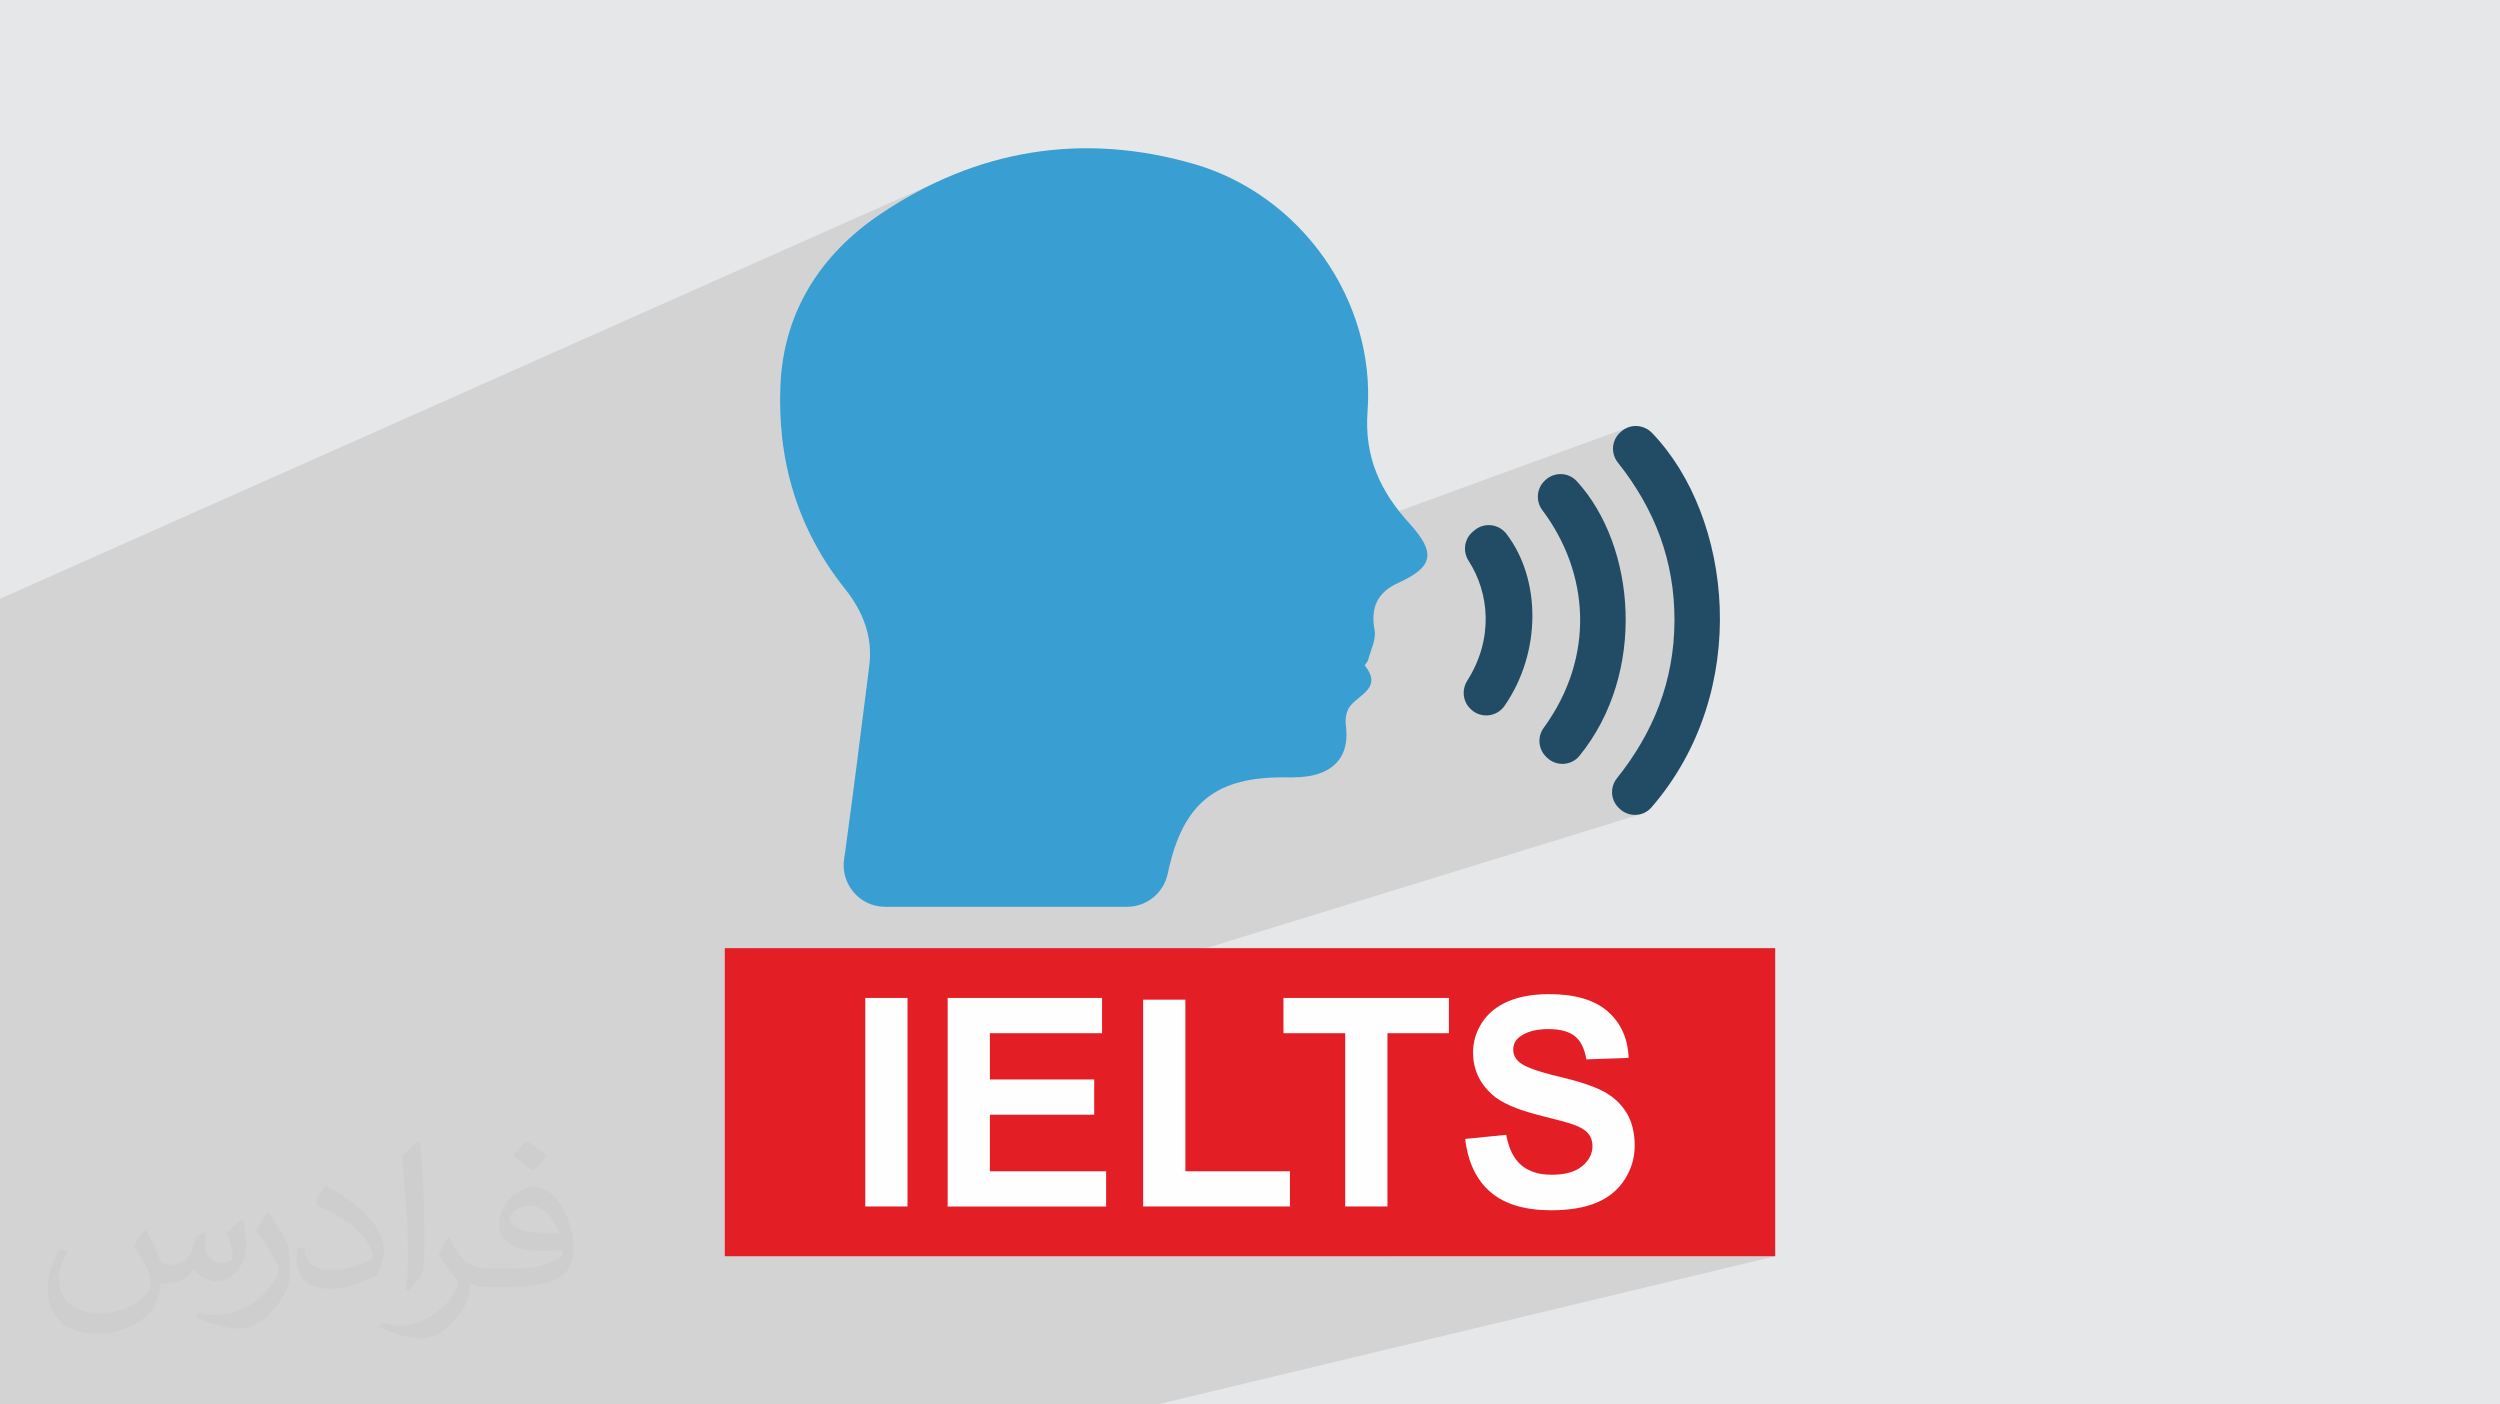
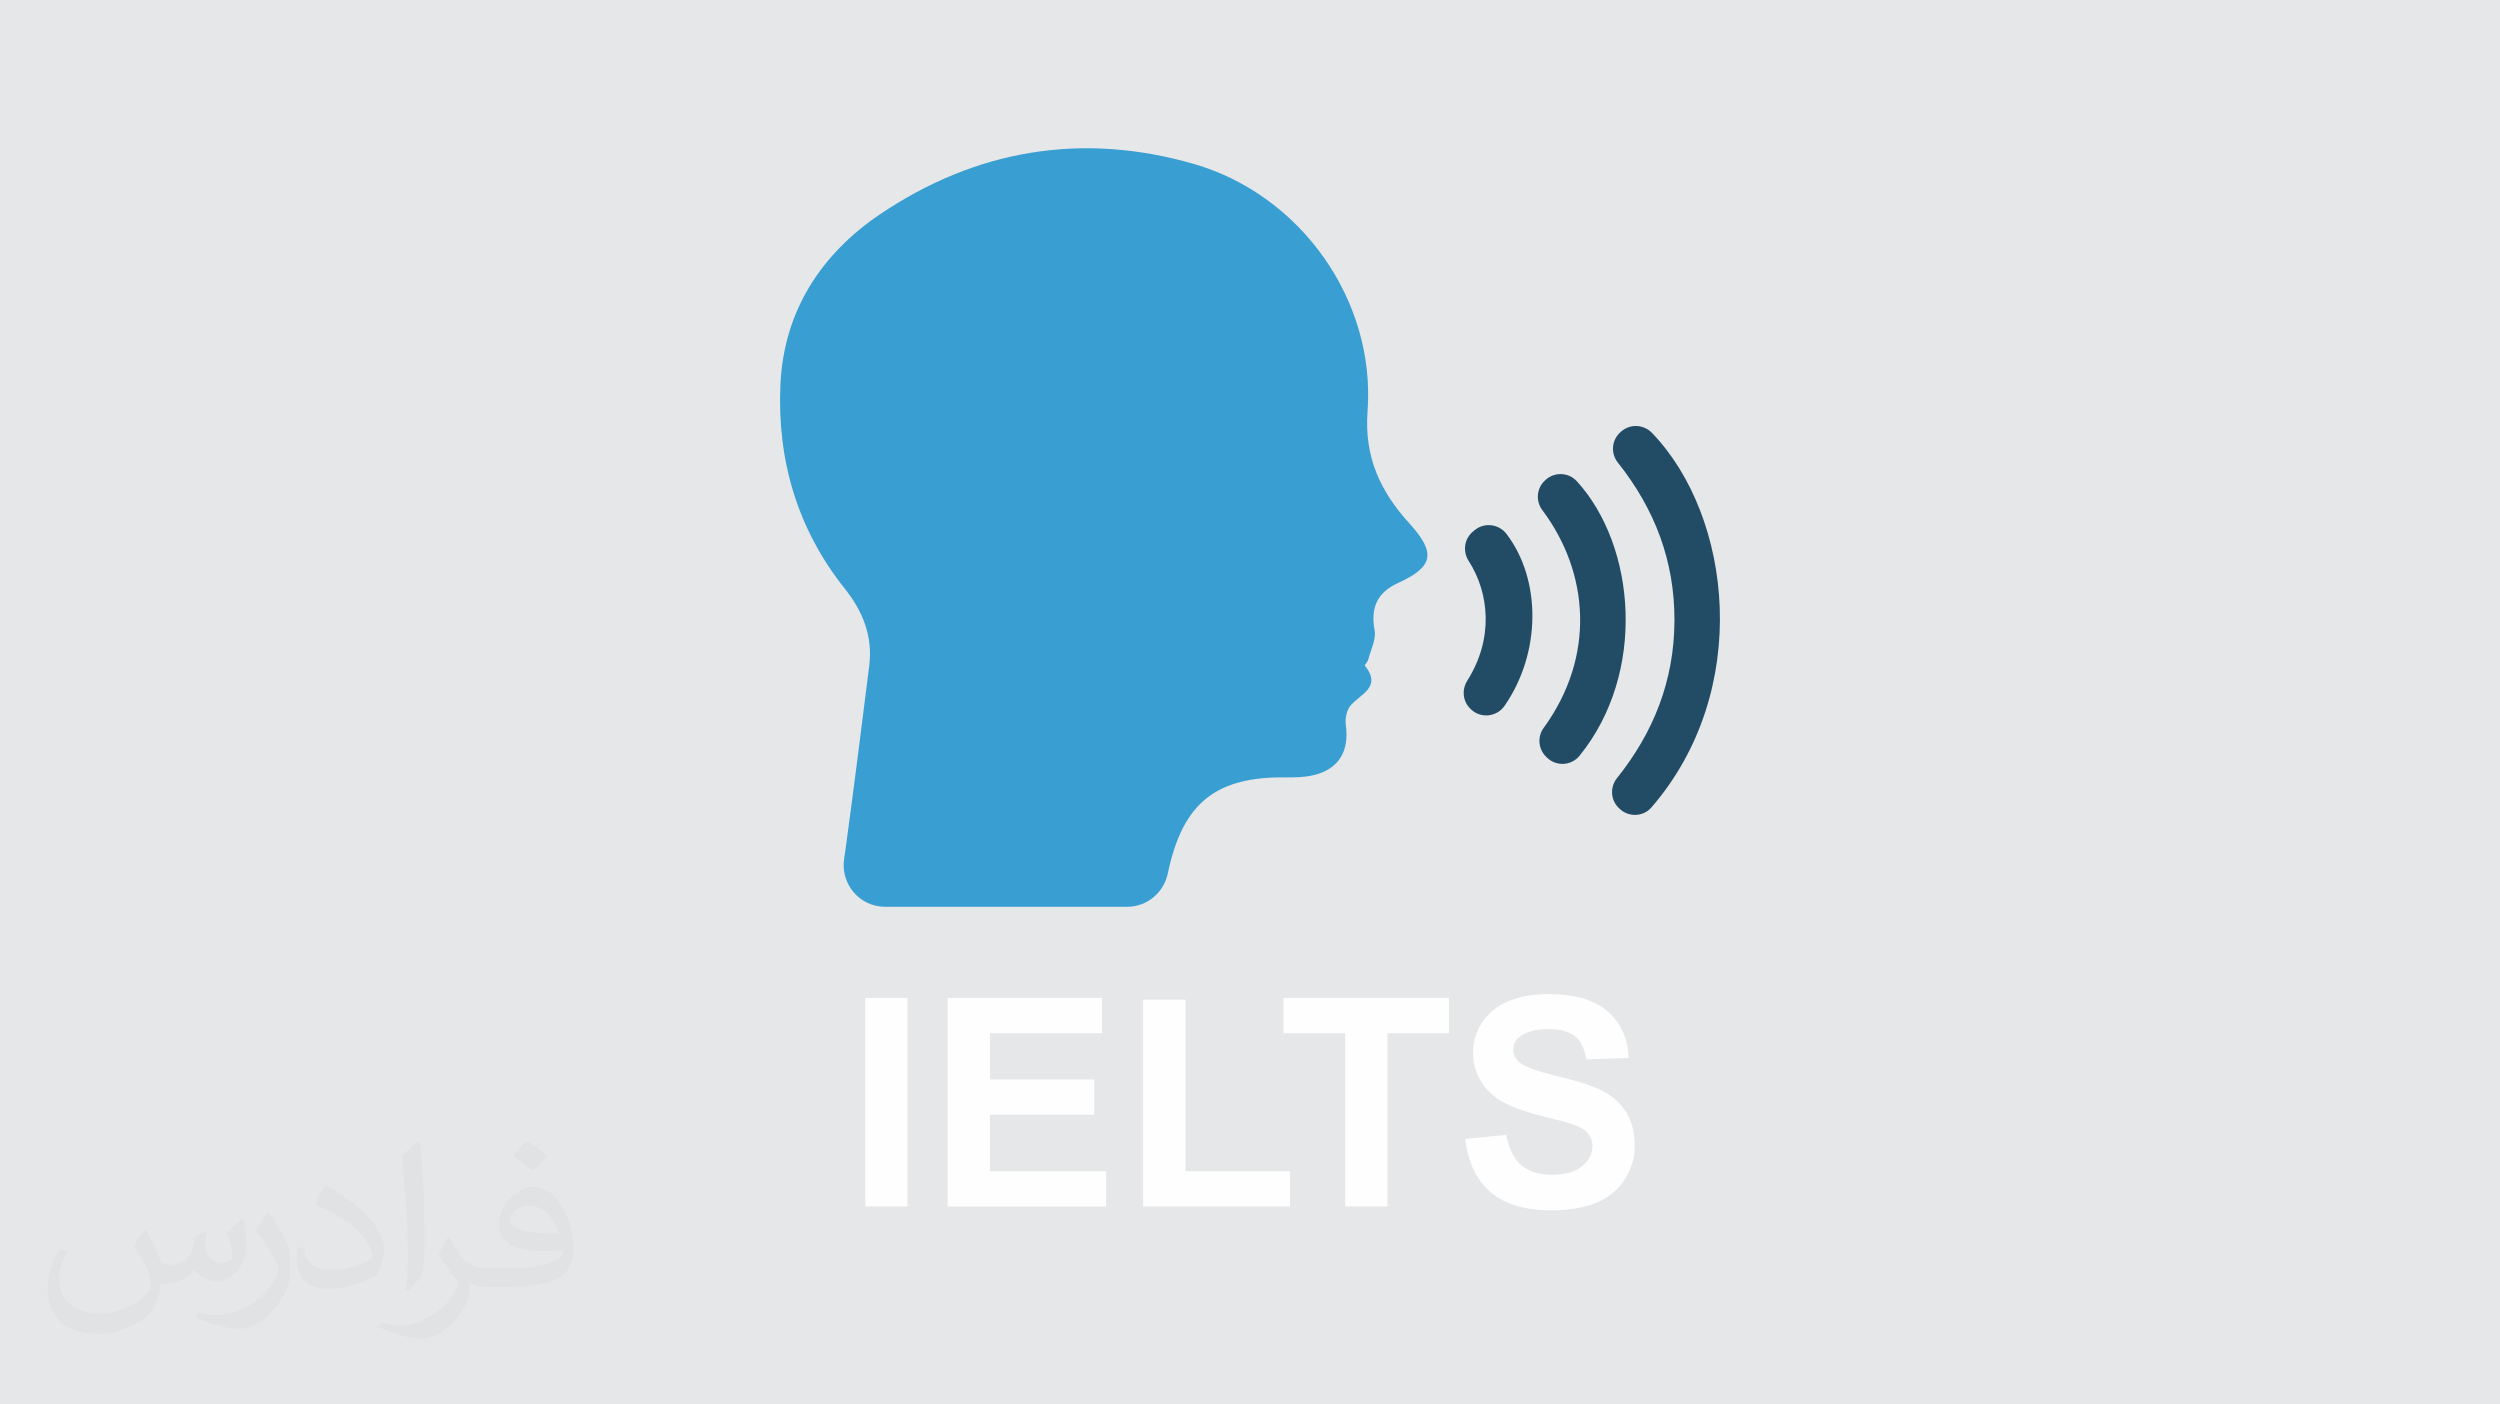
<svg xmlns="http://www.w3.org/2000/svg" xml:space="preserve" width="94.192mm" height="52.917mm" version="1.0" style="shape-rendering:geometricPrecision; text-rendering:geometricPrecision; image-rendering:optimizeQuality; fill-rule:evenodd; clip-rule:evenodd" viewBox="0 0 9404.92 5283.66">
  <defs>
    <style type="text/css">
   
    .fil5 {fill:#E31E24}
    .fil6 {fill:#FEFEFE;fill-rule:nonzero}
    .fil3 {fill:#224C66;fill-rule:nonzero}
    .fil4 {fill:#399ED1;fill-rule:nonzero}
    .fil2 {fill:#373435;fill-opacity:0.031}
    .fil1 {fill:#2B2A29;fill-opacity:0.102}
    .fil0 {fill:#E6E7E8}
   
  </style>
  </defs>
  <g id="Layer_x0020_1">
    <polygon class="fil0" points="-0,0 9404.92,0 9404.92,5283.66 -0,5283.66 " />
-     <polygon class="fil1" points="-0,4762.53 -0,4545.68 -0,4544.81 -0,4524.52 -0,4513.97 -0,4491.55 -0,4475.31 -0,4312.52 -0,4291.12 -0,3717.44 -0,3439.27 -0,2688.07 -0,2275.25 -0,2252.63 3553.29,671.53 3518.1,687.57 3483.13,704.63 3448.35,722.75 3413.78,741.9 3379.44,762.09 3345.32,783.29 3311.41,805.54 3290.85,819.74 3270.78,834.32 3251.2,849.28 3232.12,864.63 3213.54,880.36 3195.48,896.47 3177.95,912.97 3160.95,929.83 3144.5,947.09 3128.59,964.71 3113.25,982.71 3098.48,1001.08 3084.28,1019.84 3070.67,1038.96 3057.66,1058.46 3045.25,1078.33 3033.45,1098.57 3022.27,1119.18 3011.73,1140.15 3001.83,1161.5 2992.57,1183.21 2983.96,1205.29 2976.03,1227.73 2968.77,1250.54 2962.19,1273.71 2956.3,1297.24 2951.11,1321.13 2946.64,1345.38 2942.87,1370 2939.84,1394.97 2937.54,1420.3 2935.99,1445.98 2935.03,1472.48 2934.6,1498.85 2934.7,1525.08 2935.32,1551.16 2936.47,1577.09 2938.16,1602.88 2940.39,1628.52 2943.14,1654.01 2946.45,1679.35 2950.3,1704.52 2954.7,1729.54 2959.65,1754.4 2965.15,1779.11 2971.2,1803.64 2977.81,1828 2984.99,1852.21 2992.73,1876.24 3001.04,1900.09 3009.91,1923.78 3019.36,1947.28 3029.37,1970.61 3039.98,1993.75 3051.15,2016.72 3062.91,2039.49 3075.26,2062.08 3088.19,2084.48 3101.72,2106.69 3115.84,2128.71 3130.56,2150.52 3145.88,2172.14 3161.79,2193.57 3178.32,2214.79 3190.58,2230.71 3202.12,2246.9 3212.93,2263.32 3222.95,2280.02 3232.17,2296.98 3240.53,2314.22 3248.02,2331.74 3254.59,2349.55 3260.21,2367.66 3264.86,2386.07 3268.48,2404.8 3271.06,2423.84 3272.56,2443.2 3272.93,2462.9 3272.15,2482.94 3270.19,2503.33 3267.46,2525.19 3264.73,2547.04 3261.99,2568.9 3259.26,2590.75 3256.51,2612.6 3253.76,2634.46 3251.01,2656.32 3250.98,2656.59 6127.19,1606.92 6119.81,1609.81 6112.66,1613.45 6105.79,1617.83 6099.27,1622.97 6096.49,1625.39 6090.54,1631.12 6085.27,1637.29 6080.69,1643.85 6076.81,1650.74 6073.62,1657.92 6071.15,1665.33 6069.38,1672.91 6068.33,1680.6 6067.99,1688.36 6068.38,1696.13 6069.5,1703.87 6071.35,1711.5 6073.93,1718.99 6077.26,1726.27 6081.32,1733.29 6086.15,1740 6099.02,1756.49 6111.5,1773.11 6123.61,1789.83 6135.33,1806.68 6146.66,1823.66 6157.61,1840.76 6168.17,1858 6178.34,1875.35 6188.11,1892.84 6197.48,1910.47 6206.46,1928.23 6215.03,1946.13 6223.21,1964.18 6230.98,1982.36 6238.35,2000.68 6245.3,2019.15 6251.84,2037.78 6257.97,2056.56 6263.68,2075.48 6268.98,2094.56 6273.85,2113.8 6278.31,2133.19 6282.34,2152.75 6285.94,2172.46 6289.12,2192.35 6291.86,2212.4 6294.18,2232.62 6296.07,2253.01 6297.51,2273.58 6298.51,2294.32 6299.08,2315.23 6299.2,2336.33 6298.87,2357.42 6298.11,2378.33 6296.88,2399.06 6295.21,2419.61 6293.1,2439.97 6290.56,2460.16 6287.58,2480.18 6284.18,2500.01 6280.35,2519.68 6276.1,2539.17 6271.43,2558.49 6266.33,2577.63 6260.84,2596.62 6254.93,2615.43 6248.63,2634.08 6241.92,2652.56 6234.81,2670.89 6227.31,2689.05 6219.43,2707.05 6211.16,2724.89 6202.5,2742.58 6193.47,2760.11 6184.07,2777.49 6174.28,2794.7 6164.14,2811.77 6153.63,2828.7 6142.76,2845.46 6131.54,2862.09 6119.95,2878.56 6108.03,2894.9 6095.75,2911.08 6083.14,2927.13 6074.61,2940 6068.67,2953.83 6065.3,2968.26 6064.52,2982.93 6066.32,2997.48 6070.7,3011.56 6077.68,3024.8 6087.25,3036.84 6090.23,3039.9 6096.8,3046.05 6103.85,3051.36 6111.3,3055.84 6119.08,3059.48 6127.12,3062.26 6135.36,3064.22 6143.72,3065.34 6152.12,3065.61 6160.5,3065.04 6168.79,3063.63 6176.92,3061.38 3930.84,3754.12 4145.91,3754.12 4145.91,3807.59 4300.43,3760.7 4459.35,3760.7 4459.35,3863.77 4828.29,3754.12 5450.77,3754.12 5450.77,3828.69 5706.59,3755.28 5715.48,3752.82 5724.57,3750.57 5733.88,3748.53 5743.39,3746.72 5753.11,3745.11 5763.04,3743.72 5773.18,3742.54 5783.52,3741.59 5794.08,3740.83 5804.85,3740.3 5815.84,3739.98 5827.03,3739.87 5845.14,3740.13 5862.68,3740.89 5879.66,3742.16 5896.06,3743.94 5911.91,3746.24 5927.19,3749.04 5941.88,3752.37 5956.02,3756.19 5969.59,3760.54 5982.59,3765.39 5995.01,3770.75 6006.88,3776.62 6018.16,3783.01 6028.87,3789.91 6039.02,3797.33 6048.58,3805.26 6057.62,3813.62 6066.11,3822.3 6074.02,3831.34 6081.4,3840.72 6088.21,3850.42 6094.47,3860.48 6100.18,3870.87 6105.35,3881.6 6109.95,3892.69 6114,3904.11 6117.5,3915.87 6120.45,3927.98 6122.85,3940.43 6124.71,3953.24 6126.01,3966.38 6126.76,3979.86 5867.73,4050.76 5875.73,4052.68 5889.45,4056.1 5902.69,4059.54 5915.45,4063.01 5927.76,4066.48 5939.59,4069.98 5950.94,4073.49 5961.82,4077.02 5972.24,4080.56 5982.18,4084.13 5991.66,4087.69 6000.67,4091.28 6009.19,4094.87 6017.26,4098.48 6024.85,4102.09 6031.97,4105.71 6045.43,4113.37 6058.13,4121.68 6070.08,4130.66 6081.27,4140.29 6091.73,4150.59 6101.41,4161.57 6110.35,4173.21 6118.54,4185.54 6122.32,4191.97 6125.86,4198.58 6129.15,4205.37 6132.21,4212.36 6135.01,4219.52 6137.57,4226.87 6139.89,4234.4 6141.96,4242.12 6143.79,4250.02 6145.38,4258.1 6146.72,4266.37 6147.82,4274.82 6148.67,4283.46 6149.28,4292.27 6149.65,4301.28 6149.77,4310.46 6149.62,4318.86 6149.19,4327.19 6148.46,4335.46 6147.44,4343.65 6146.13,4351.78 6144.53,4359.85 6142.62,4367.86 6140.43,4375.8 6137.95,4383.66 6135.17,4391.46 6132.11,4399.2 6128.74,4406.87 6125.08,4414.47 6121.12,4422 6116.87,4429.46 6112.33,4436.86 6102.46,4451.12 6091.64,4464.43 6079.86,4476.79 6067.1,4488.22 6053.38,4498.68 6038.69,4508.19 6023.03,4516.75 6006.4,4524.36 5997.7,4527.85 5988.74,4531.1 5979.52,4534.13 5970.03,4536.93 5960.28,4539.51 5225.75,4725.93 6678.24,4725.93 4353.48,5283.66 3028.16,5283.66 2539.89,5283.66 2369.05,5283.66 2043.96,5283.66 1871.18,5283.66 1788.31,5283.66 1609.51,5283.66 1430.98,5283.66 1363.04,5283.66 1267.7,5283.66 1008.7,5283.66 883.63,5283.66 772.58,5283.66 768.66,5283.66 747.88,5283.66 628.79,5283.66 543.67,5283.66 385.63,5283.66 357.23,5283.66 327.63,5283.66 -0,5283.66 -0,5282.85 -0,5268.06 -0,5222.56 -0,5189.16 -0,5171.17 -0,5131.08 -0,5104.98 -0,5065.59 -0,5024.43 -0,5021.36 -0,4870.83 -0,4830.45 -0,4787.4 -0,4768.77 " />
-     <path class="fil2" d="M548.54 4627.69c17.95,27.21 29.6,53.36 40.96,82.43 8.45,16.91 12.93,48.09 52.57,48.09 11.61,0 28.28,-3.42 43.06,-11.61 16.63,-8.73 29.32,-21.94 35.94,-42l15.85 -53.36 38.57 -19.02 2.64 2.64c-5.27,20.09 -6.59,39.36 -6.59,54.43 0,44.63 38.57,61.56 69.22,61.56 17.95,0 34.09,-8.73 34.09,-25.11 0,-21.13 -8.98,-57.06 -20.62,-89.29 17.95,-17.95 35.94,-35.94 56.53,-50.47l3.17 1.6c8.98,38.04 14,75.56 14,100.66 0,24.57 -10.83,51.79 -19.81,69.49 -18.49,34.87 -51.25,62.62 -90.87,62.62 -30.1,0 -63.65,-15.07 -86.66,-43.06l-1.32 0c-21.66,26.96 -55.22,51.25 -108.86,51.25l-16.63 0c-2.64,35.41 -10.29,60.49 -21.94,82.95 -31.95,62.34 -126.81,106.47 -216.1,106.47 -124.17,0 -186.51,-71.59 -186.51,-166.96 0,-58.91 19.27,-113.6 48.88,-152.42l24.29 10.04c-18.49,35.41 -30.91,68.68 -30.91,101.45 0,89.29 72.66,131.83 156.4,131.83 77.68,0 173.83,-49.41 191.28,-106.72 -6.59,-62.62 -30.1,-91.93 -66.04,-148.99 10.83,-19.02 24.83,-38.04 42.28,-58.38l3.17 0 0 0 0 0 -0.02 -0.09zm1432.13 -336.04c26.15,16.39 51.79,35.66 76.87,57.85 -14,19.81 -31.45,37.79 -53.11,53.64 -25.11,-20.34 -50.19,-37.79 -75.84,-56.27 17.42,-19.55 34.62,-38.29 52.04,-55.22l0 0 0 0 0 0 0 0 0 0 0.03 0zm13.47 244.11c-42.28,0 -76.87,27.75 -76.87,48.34 0,44.13 84.53,57.85 185.72,57.31 -12.68,-51.79 -57.06,-105.68 -108.86,-105.68l0.01 0.03zm-94.86 236.19c54.96,0 103.04,-1.6 139.74,-10.83 40.96,-10.29 75.56,-30.91 75.56,-45.17 0,-3.7 0,-8.19 -1.32,-11.89 -22.98,2.11 -49.41,2.11 -72.38,2.11 -74.49,0 -131.55,-16.91 -154.02,-58.66 -5.55,-11.61 -9.51,-24.57 -9.51,-39.36 0,-40.43 17.42,-79.79 48.09,-107 25.61,-22.45 53.89,-36.44 82.67,-36.44 52.04,0 93.51,41.75 122.57,107.54 15.85,35.94 26.68,77.4 26.68,129.72 0,34.87 -9.51,64.19 -31.17,85.85 -40.43,39.11 -114.92,53.89 -229.04,53.89l-51.79 0 0 0 -13.47 0c-28.28,0 -48.62,-5.02 -64.72,-17.42l-2.64 0c0.79,6.59 1.32,12.93 1.32,19.02 0,25.61 -8.45,58.38 -25.61,84.53 -50.72,75.3 -105.68,108.04 -153.24,108.04 -48.09,0 -107,-18.49 -160.11,-42.54l9.51 -18.49c17.17,7.13 40.96,11.89 73.7,11.89 85.85,0 198.66,-82.43 212.66,-163 -3.17,-6.59 -8.98,-15.32 -17.17,-24.57 -25.11,-29.85 -40.96,-54.68 -55.75,-80.83 12.68,-25.11 24.29,-45.17 35.13,-63.4l4.49 -0.53c36.72,74.77 69.99,117.55 144.23,117.55l11.61 0 0 0 53.89 0 0 0 0 0 0 0 0 0 0 0 0.09 0.01zm-371.98 79c6.34,-34.34 6.87,-72.91 6.87,-108.86l0 -53.36c0,-99.6 -12.68,-244.36 -22.98,-338.68 17.95,-19.27 43.06,-42 62.87,-57.31l5.81 1.6c13.47,118.62 16.63,256 16.63,383.06 0,33.3 -1.32,65.79 -4.49,89.55 -1.85,30.1 -19.27,52.83 -56.53,87.7l-8.19 -3.7zm-382.8 -157.19c1.85,46.77 24.83,83.49 105.15,83.49 49.93,0 92.19,-12.93 138.96,-35.13 8.45,-3.7 12.93,-8.73 12.93,-12.93 0,-29.32 -22.45,-68.15 -60.23,-103.55 -36.72,-33.3 -85.34,-62.62 -130.76,-82.18 -15.6,-6.59 -20.62,-13.47 -20.62,-20.09 0,-13.47 17.95,-41.75 32.77,-62.09l5.02 -0.53c52.04,27.21 110.17,67.64 153.24,112.53 39.11,41.47 63.4,83.49 63.4,129.19 0,33.81 -10.29,65.51 -26.96,95.11 -57.06,28.79 -117.83,50.72 -178.06,50.72 -73.17,0 -123.1,-34.34 -123.1,-114.92 0,-8.73 0,-22.19 3.17,-39.64l25.11 0 0 0 0 0 0 0 0 0 0 0 -0.02 0zm-132.37 -132.9l45.45 73.45c16.63,27.21 32.23,56.81 32.23,103.55l0 59.7c0,48.34 -30.91,100.13 -80.83,151.38 -39.11,34.62 -73.7,49.41 -105.68,49.41 -47.55,0 -101.98,-14.79 -164.85,-41.75l7.13 -18.49c19.81,5.27 42.79,9.77 71.06,9.77 90.36,-0.53 182.8,-66.57 225.08,-147.15 5.02,-9.26 6.87,-17.95 6.87,-24.04 0,-9.26 -5.02,-19.55 -8.98,-28.79 -22.98,-43.31 -48.62,-82.95 -76.87,-119.68 14.79,-23.25 29.6,-45.7 45.7,-67.9l3.7 0.53 0 0 0 0 0 0 0 0 0 0 -0.02 0.01z" />
+     <path class="fil2" d="M548.54 4627.69c17.95,27.21 29.6,53.36 40.96,82.43 8.45,16.91 12.93,48.09 52.57,48.09 11.61,0 28.28,-3.42 43.06,-11.61 16.63,-8.73 29.32,-21.94 35.94,-42l15.85 -53.36 38.57 -19.02 2.64 2.64c-5.27,20.09 -6.59,39.36 -6.59,54.43 0,44.63 38.57,61.56 69.22,61.56 17.95,0 34.09,-8.73 34.09,-25.11 0,-21.13 -8.98,-57.06 -20.62,-89.29 17.95,-17.95 35.94,-35.94 56.53,-50.47l3.17 1.6c8.98,38.04 14,75.56 14,100.66 0,24.57 -10.83,51.79 -19.81,69.49 -18.49,34.87 -51.25,62.62 -90.87,62.62 -30.1,0 -63.65,-15.07 -86.66,-43.06l-1.32 0c-21.66,26.96 -55.22,51.25 -108.86,51.25l-16.63 0c-2.64,35.41 -10.29,60.49 -21.94,82.95 -31.95,62.34 -126.81,106.47 -216.1,106.47 -124.17,0 -186.51,-71.59 -186.51,-166.96 0,-58.91 19.27,-113.6 48.88,-152.42l24.29 10.04c-18.49,35.41 -30.91,68.68 -30.91,101.45 0,89.29 72.66,131.83 156.4,131.83 77.68,0 173.83,-49.41 191.28,-106.72 -6.59,-62.62 -30.1,-91.93 -66.04,-148.99 10.83,-19.02 24.83,-38.04 42.28,-58.38l3.17 0 0 0 0 0 -0.02 -0.09zm1432.13 -336.04c26.15,16.39 51.79,35.66 76.87,57.85 -14,19.81 -31.45,37.79 -53.11,53.64 -25.11,-20.34 -50.19,-37.79 -75.84,-56.27 17.42,-19.55 34.62,-38.29 52.04,-55.22zm13.47 244.11c-42.28,0 -76.87,27.75 -76.87,48.34 0,44.13 84.53,57.85 185.72,57.31 -12.68,-51.79 -57.06,-105.68 -108.86,-105.68l0.01 0.03zm-94.86 236.19c54.96,0 103.04,-1.6 139.74,-10.83 40.96,-10.29 75.56,-30.91 75.56,-45.17 0,-3.7 0,-8.19 -1.32,-11.89 -22.98,2.11 -49.41,2.11 -72.38,2.11 -74.49,0 -131.55,-16.91 -154.02,-58.66 -5.55,-11.61 -9.51,-24.57 -9.51,-39.36 0,-40.43 17.42,-79.79 48.09,-107 25.61,-22.45 53.89,-36.44 82.67,-36.44 52.04,0 93.51,41.75 122.57,107.54 15.85,35.94 26.68,77.4 26.68,129.72 0,34.87 -9.51,64.19 -31.17,85.85 -40.43,39.11 -114.92,53.89 -229.04,53.89l-51.79 0 0 0 -13.47 0c-28.28,0 -48.62,-5.02 -64.72,-17.42l-2.64 0c0.79,6.59 1.32,12.93 1.32,19.02 0,25.61 -8.45,58.38 -25.61,84.53 -50.72,75.3 -105.68,108.04 -153.24,108.04 -48.09,0 -107,-18.49 -160.11,-42.54l9.51 -18.49c17.17,7.13 40.96,11.89 73.7,11.89 85.85,0 198.66,-82.43 212.66,-163 -3.17,-6.59 -8.98,-15.32 -17.17,-24.57 -25.11,-29.85 -40.96,-54.68 -55.75,-80.83 12.68,-25.11 24.29,-45.17 35.13,-63.4l4.49 -0.53c36.72,74.77 69.99,117.55 144.23,117.55l11.61 0 0 0 53.89 0 0 0 0 0 0 0 0 0 0 0 0.09 0.01zm-371.98 79c6.34,-34.34 6.87,-72.91 6.87,-108.86l0 -53.36c0,-99.6 -12.68,-244.36 -22.98,-338.68 17.95,-19.27 43.06,-42 62.87,-57.31l5.81 1.6c13.47,118.62 16.63,256 16.63,383.06 0,33.3 -1.32,65.79 -4.49,89.55 -1.85,30.1 -19.27,52.83 -56.53,87.7l-8.19 -3.7zm-382.8 -157.19c1.85,46.77 24.83,83.49 105.15,83.49 49.93,0 92.19,-12.93 138.96,-35.13 8.45,-3.7 12.93,-8.73 12.93,-12.93 0,-29.32 -22.45,-68.15 -60.23,-103.55 -36.72,-33.3 -85.34,-62.62 -130.76,-82.18 -15.6,-6.59 -20.62,-13.47 -20.62,-20.09 0,-13.47 17.95,-41.75 32.77,-62.09l5.02 -0.53c52.04,27.21 110.17,67.64 153.24,112.53 39.11,41.47 63.4,83.49 63.4,129.19 0,33.81 -10.29,65.51 -26.96,95.11 -57.06,28.79 -117.83,50.72 -178.06,50.72 -73.17,0 -123.1,-34.34 -123.1,-114.92 0,-8.73 0,-22.19 3.17,-39.64l25.11 0 0 0 0 0 0 0 0 0 0 0 -0.02 0zm-132.37 -132.9l45.45 73.45c16.63,27.21 32.23,56.81 32.23,103.55l0 59.7c0,48.34 -30.91,100.13 -80.83,151.38 -39.11,34.62 -73.7,49.41 -105.68,49.41 -47.55,0 -101.98,-14.79 -164.85,-41.75l7.13 -18.49c19.81,5.27 42.79,9.77 71.06,9.77 90.36,-0.53 182.8,-66.57 225.08,-147.15 5.02,-9.26 6.87,-17.95 6.87,-24.04 0,-9.26 -5.02,-19.55 -8.98,-28.79 -22.98,-43.31 -48.62,-82.95 -76.87,-119.68 14.79,-23.25 29.6,-45.7 45.7,-67.9l3.7 0.53 0 0 0 0 0 0 0 0 0 0 -0.02 0.01z" />
    <g id="_2130501791008">
      <path class="fil3" d="M6099.27 1622.97l-2.78 2.42c-33.58,29.28 -38.06,79.75 -10.34,114.61 139.26,175.31 214.12,370.34 213.06,596.34 -1.05,225.96 -79.69,420.39 -216.06,590.8 -26.16,32.72 -24.88,79.51 4.11,109.71l2.98 3.06c33.66,35.06 90.58,34.31 122.38,-2.42 380.03,-439.06 304.46,-1094.78 2.28,-1408.81 -31.15,-32.23 -81.86,-35.12 -115.62,-5.7z" />
      <path class="fil3" d="M5931.84 1810.27c-31.57,-34.5 -85.5,-35.78 -119.17,-3.3l-2.06 1.98c-30.32,29.27 -33.77,76.44 -8.46,110.15 175.54,233.83 201.66,548.99 4.98,819.32 -24.2,33.27 -20.32,79.33 8.98,108.19l3.11 3.07c34.95,34.45 92.1,31.47 122.97,-6.64 253.03,-311.71 211.94,-789.78 -10.35,-1032.76z" />
      <path class="fil3" d="M5546.91 1995.01l-6.37 5.35c-32.35,27.33 -38.47,74.12 -15.56,109.71 77.68,120.59 95.02,292.26 -5.17,450.63 -20.96,33.12 -17.29,76.07 10.2,104.07l1.83 1.87c36.91,37.52 98.63,31.6 128.51,-11.71 138.49,-200.66 137.71,-474.68 7.15,-646.16 -29.11,-38.14 -83.95,-44.68 -120.59,-13.76z" />
      <path class="fil4" d="M3179.88 3202.33c31.66,-232.77 61.22,-465.87 90.31,-699 13.68,-109.66 -24.65,-204.23 -91.87,-288.54 -179.48,-225.26 -255.28,-485.36 -242.33,-768.81 12.59,-275.86 153.64,-491.07 375.42,-640.44 360.47,-242.75 759.25,-310.27 1179.96,-188.71 402.69,116.33 684.3,513.49 653.3,930.58 -12.81,172.48 48.59,301.85 157.14,421.3 101.02,111.07 91.4,163.55 -41.54,224.07 -77.91,35.47 -105.18,91.68 -89.12,177.87 6.45,34.55 -14.59,74.39 -24.15,111.55 -2.06,8.05 -14.23,19.34 -12.4,21.68 65.8,82.45 -18.06,106.74 -55.04,151.85 -14.37,17.51 -19.81,49.51 -16.51,73.16 13.51,98.09 -27.71,165.89 -123.93,187.8 -32.3,7.37 -66.71,8.23 -100.1,7.78 -264.66,-3.61 -389.02,95.58 -444.92,357.12 -0.33,1.55 -0.64,3.11 -1.01,4.71 -15.23,72.61 -78.69,124.95 -152.89,124.95l-910.56 -0.02c-96.84,0 -169.31,-87.11 -153.77,-182.71 1.47,-8.8 2.81,-17.48 3.99,-26.18z" />
      <g>
-         <rect class="fil5" x="2726.66" y="3566.95" width="3951.56" height="1158.97" />
        <path class="fil6" d="M3255.12 4538.79l0 -784.67 158.92 0 0 784.67 -158.92 0zm309.96 0l0 -784.67 580.83 0 0 132.61 -421.92 0 0 174.25 392.34 0 0 132.61 -392.34 0 0 212.61 437.26 0 0 132.6 -596.17 0zm735.35 0l0 -778.09 158.92 0 0 645.49 393.41 0 0 132.6 -552.33 0zm760.2 0l0 -652.06 -232.34 0 0 -132.61 622.48 0 0 132.61 -231.24 0 0 652.06 -158.9 0zm451.34 -254.26l154.51 -15.35c9.32,51.7 27.96,89.5 56.25,113.8 28.32,24.29 66.49,36.35 114.54,36.35 50.78,0 89.13,-10.78 114.88,-32.33 25.76,-21.56 38.73,-46.76 38.73,-75.63 0,-18.62 -5.48,-34.34 -16.27,-47.49 -10.77,-12.97 -29.77,-24.29 -56.79,-33.79 -18.44,-6.57 -60.46,-17.89 -126.21,-34.35 -84.57,-21.18 -143.94,-47.11 -178.08,-77.98 -48.05,-43.28 -71.97,-96.07 -71.97,-158.36 0,-40.01 11.32,-77.62 33.79,-112.51 22.65,-34.89 55.17,-61.37 97.71,-79.64 42.56,-18.26 93.7,-27.4 153.98,-27.4 98.09,0 172.05,21.74 221.55,65.39 49.68,43.65 75.62,101.74 78.18,174.61l-158.91 5.48c-6.76,-40.54 -21.2,-69.58 -43.29,-87.3 -22.1,-17.72 -55.34,-26.67 -99.54,-26.67 -45.67,0 -81.47,9.5 -107.22,28.5 -16.61,12.23 -25.03,28.5 -25.03,48.95 0,18.63 7.86,34.52 23.57,47.67 19.9,16.98 68.32,34.53 145.21,52.79 76.89,18.08 133.69,37.08 170.41,56.43 36.88,19.55 65.75,46.04 86.57,79.83 20.83,33.79 31.23,75.44 31.23,124.92 0,44.94 -12.41,87.13 -37.44,126.4 -25.01,39.27 -60.28,68.5 -105.93,87.5 -45.66,19.17 -102.65,28.67 -170.79,28.67 -99.17,0 -175.33,-22.83 -228.48,-68.68 -53.16,-45.66 -84.75,-112.32 -95.16,-199.82z" />
      </g>
    </g>
  </g>
</svg>